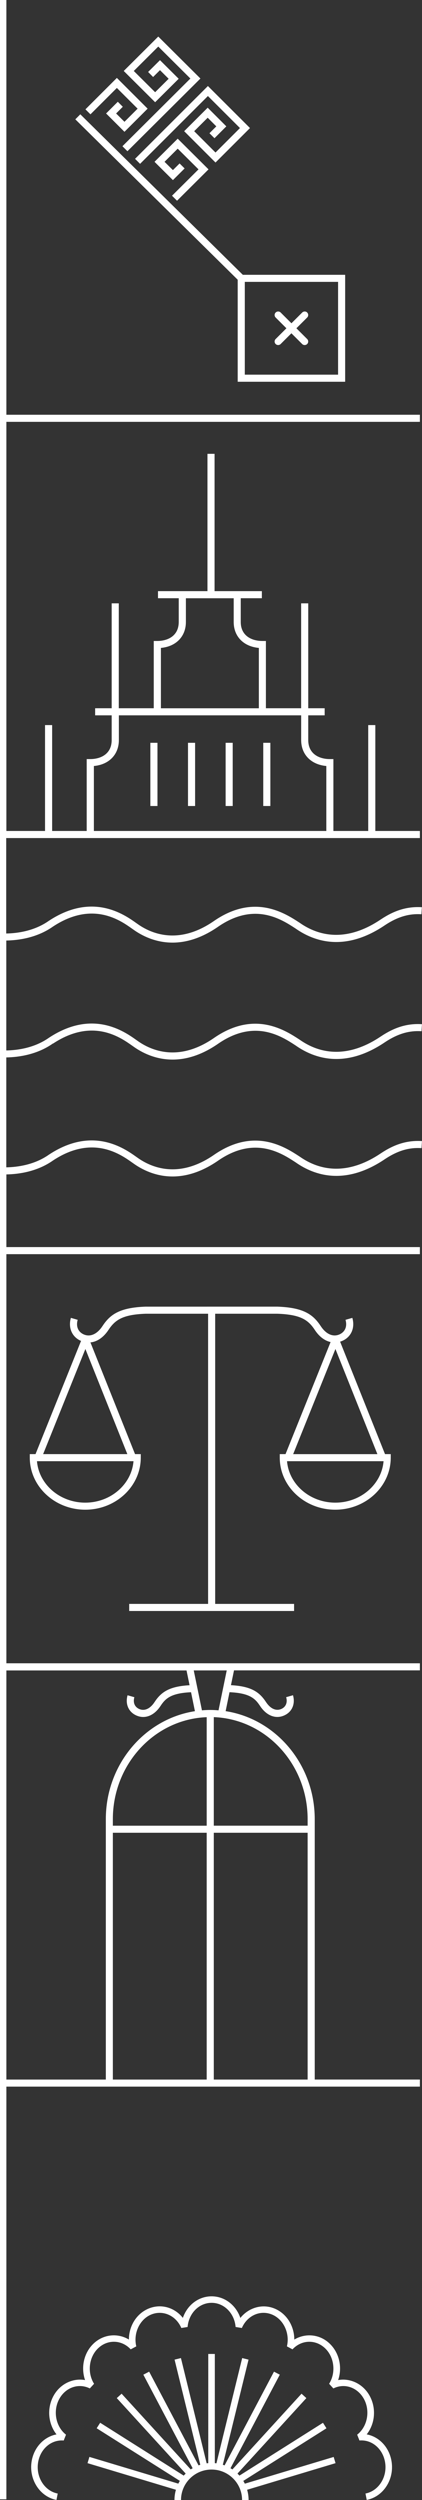
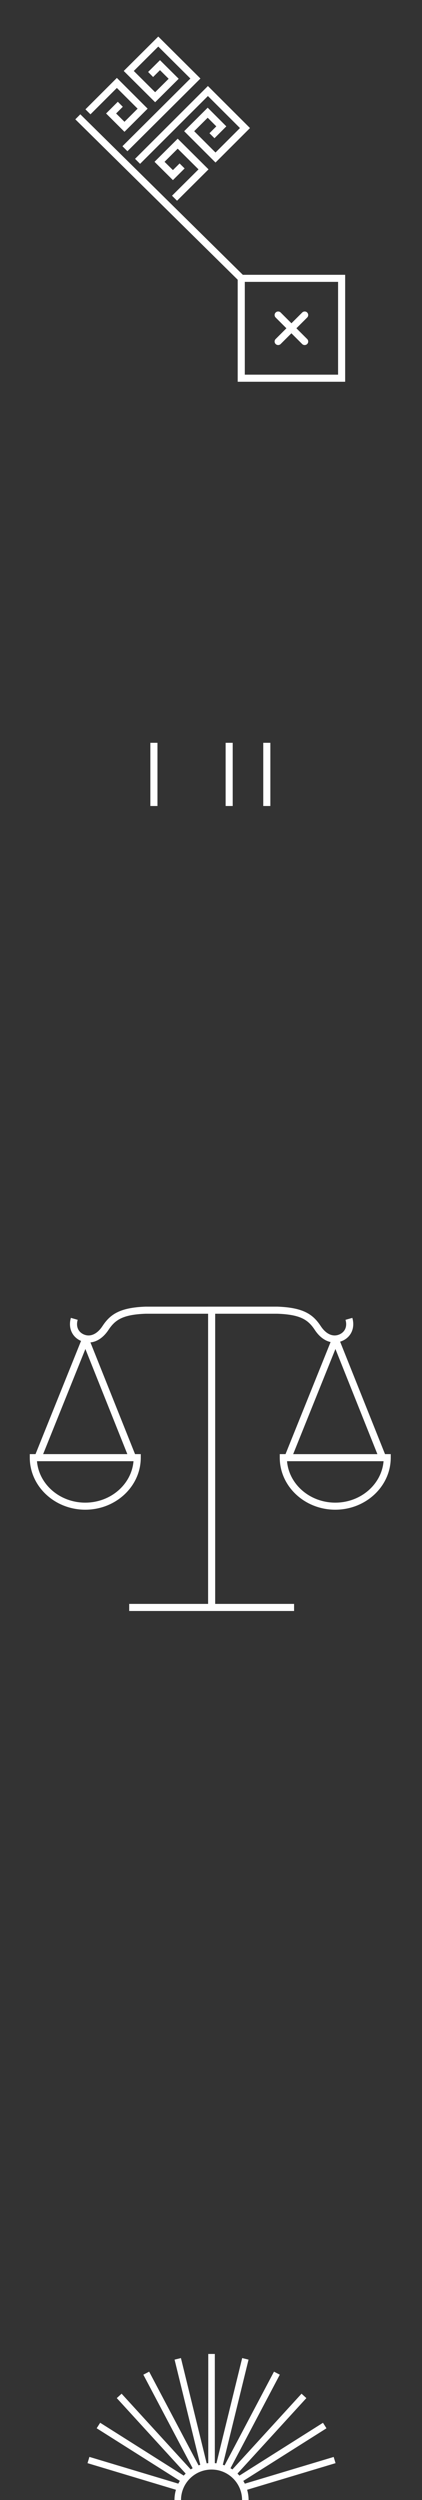
<svg xmlns="http://www.w3.org/2000/svg" id="Ebene_1" viewBox="0 0 152.17 900">
  <rect x="0" y="0" width="152.17" height="900" fill="#333333" stroke="none" />
  <defs>
    <style>.cls-1{fill:#fff;}</style>
  </defs>
  <path class="cls-1" d="M110.78,112.51c-.5-.5-1.31-.5-1.81,0l-3.88,3.87-3.88-3.87c-.5-.5-1.31-.5-1.81,0-.5,.5-.5,1.3,0,1.8l3.88,3.87-3.88,3.87c-.5,.5-.5,1.3,0,1.8,.25,.25,.58,.37,.9,.37s.65-.12,.9-.37l3.88-3.87,3.88,3.87c.25,.25,.58,.37,.9,.37s.65-.12,.9-.37c.5-.5,.5-1.3,0-1.8l-3.88-3.87,3.88-3.87c.5-.5,.5-1.3,0-1.8Z" />
  <path class="cls-1" d="M85.71,137.43h38.75v-38.5h-36.9L28.96,41.15l-1.8,1.81,58.55,57.74v36.74Zm2.56-35.96h33.64v33.41h-33.64v-33.41Z" />
  <polygon class="cls-1" points="50.51 58.98 74.97 34.57 86.53 46.1 77.71 54.91 70.02 47.23 74.89 42.38 78 45.49 75.53 47.96 77.34 49.76 81.61 45.49 74.89 38.77 66.41 47.23 77.71 58.51 90.14 46.1 74.97 30.97 48.7 57.18 50.51 58.98" />
  <polygon class="cls-1" points="64.43 28.36 57.69 21.66 53.41 25.91 55.21 27.72 57.69 25.25 60.81 28.36 55.94 33.2 48.24 25.55 57.07 16.76 68.65 28.27 44.15 52.64 45.95 54.44 72.27 28.27 57.07 13.16 44.62 25.55 55.94 36.8 64.43 28.36" />
  <polygon class="cls-1" points="71.58 60.97 62.03 70.46 63.84 72.26 75.19 60.97 64.08 49.93 55.72 58.25 62.35 64.84 66.57 60.64 64.76 58.84 62.35 61.24 59.33 58.25 64.08 53.52 71.58 60.97" />
  <polygon class="cls-1" points="42.14 31.66 49.62 39.12 44.88 43.85 41.87 40.85 44.28 38.44 42.48 36.64 38.26 40.85 44.88 47.45 53.23 39.12 42.14 28.05 30.81 39.36 32.62 41.16 42.14 31.66" />
-   <rect class="cls-1" x="67.79" y="267.41" width="2.56" height="22.75" />
  <rect class="cls-1" x="54.22" y="267.41" width="2.56" height="22.75" />
  <rect class="cls-1" x="81.36" y="267.41" width="2.55" height="22.75" />
  <rect class="cls-1" x="94.93" y="267.41" width="2.56" height="22.75" />
-   <path class="cls-1" d="M132.22,876.38c2.97-3.76,3.54-9.22,1.17-13.71-2.33-4.41-7-6.65-11.46-5.85,1.59-4.63,.4-9.96-3.23-13.29-3.57-3.28-8.64-3.66-12.58-1.29,0-4.92-2.79-9.45-7.25-11.22-4.38-1.74-9.26-.24-12.2,3.44-1.57-4.6-5.62-7.79-10.37-7.79s-8.8,3.18-10.36,7.77c-2.93-3.72-7.75-5.19-12.21-3.42-4.45,1.77-7.25,6.3-7.25,11.22-3.93-2.38-9-1.99-12.58,1.29-3.63,3.33-4.82,8.66-3.23,13.29-4.47-.81-9.13,1.44-11.46,5.85-2.37,4.48-1.8,9.95,1.17,13.71-4.5,.84-8.15,4.64-8.98,9.74-1.04,6.48,2.97,12.7,8.96,13.85l.45-2.3c-4.75-.91-7.92-5.93-7.08-11.18,.79-4.9,4.76-8.29,9.24-7.91l.83-2.1c-3.67-2.85-4.77-8.44-2.5-12.73,2.25-4.27,7.02-5.95,11.09-3.92l1.53-1.67c-2.57-4.07-1.87-9.74,1.59-12.91,3.43-3.15,8.43-2.93,11.62,.51l2.01-1.07c-1.14-4.78,1.27-9.83,5.47-11.5,4.21-1.67,8.85,.42,10.78,4.88l2.25-.36c.43-4.96,4.15-8.7,8.66-8.7s8.23,3.74,8.66,8.7l2.25,.36c1.94-4.46,6.57-6.56,10.78-4.88,4.21,1.67,6.61,6.73,5.47,11.5l2.01,1.07c3.19-3.43,8.18-3.66,11.62-.51,3.46,3.17,4.15,8.84,1.59,12.91l1.53,1.67c4.07-2.03,8.83-.35,11.09,3.92,2.26,4.29,1.16,9.88-2.51,12.73l.83,2.09c4.5-.39,8.46,3.01,9.25,7.91,.85,5.25-2.33,10.26-7.08,11.18l.45,2.3c5.98-1.15,10-7.37,8.95-13.85-.82-5.11-4.47-8.9-8.97-9.74Z" />
  <path class="cls-1" d="M120.34,884.49l-32.06,9.63c-.17-.34-.35-.68-.55-1l29.99-18.94-1.26-1.98-30.13,19.02c-.22-.25-.45-.5-.7-.74l24.84-27.17-1.74-1.58-24.92,27.26c-.23-.15-.46-.29-.7-.43l17.78-33.68-2.09-1.09-17.82,33.75c-.21-.08-.41-.16-.63-.23l9.27-37.85-2.29-.56-9.29,37.9c-.19-.03-.39-.05-.58-.07v-39.31h-2.36v39.31c-.2,.02-.39,.04-.58,.07l-9.28-37.9-2.29,.56,9.27,37.85c-.21,.07-.42,.15-.62,.23l-17.82-33.75-2.09,1.09,17.78,33.68c-.23,.14-.47,.27-.7,.43l-24.92-27.26-1.74,1.58,24.84,27.17c-.24,.24-.47,.49-.7,.74l-30.13-19.03-1.26,1.98,29.99,18.94c-.2,.33-.38,.66-.55,1l-32.06-9.63-.68,2.25,31.88,9.58c-.34,1.17-.53,2.41-.53,3.69h2.36c0-6.05,4.94-10.97,11.01-10.97s11.01,4.92,11.01,10.97h2.35c0-1.28-.19-2.51-.53-3.69l31.88-9.58-.68-2.25Z" />
  <path class="cls-1" d="M100.88,523.48v1.27c0,10.33,8.98,18.74,20.01,18.74s20.01-8.41,20.01-18.74v-1.27h-2.07l-16.19-40.48c.38-.12,.76-.26,1.14-.45,2.98-1.49,4.26-4.68,3.27-8.12l-2.46,.7c.66,2.28-.08,4.2-1.96,5.15-2.4,1.2-5,.12-6.98-2.89-2.75-4.18-6.18-6.66-15.58-7H52.48c-9.36,.34-12.78,2.82-15.53,7-1.98,3.01-4.59,4.09-6.98,2.89-1.88-.95-2.61-2.87-1.96-5.15l-2.45-.7c-.99,3.44,.29,6.63,3.27,8.12,.13,.07,.27,.12,.4,.17l-16.42,40.76h-2.07v1.27c0,10.33,8.98,18.74,20.01,18.74s20.01-8.41,20.01-18.74v-1.27h-2.07l-16.08-40.21c2.39-.24,4.7-1.78,6.49-4.48,2.4-3.64,5.15-5.55,13.44-5.85h22.5v104.46h-28.45v2.55h59.45v-2.55h-28.45v-104.46h22.45c8.34,.3,11.09,2.2,13.49,5.85,1.58,2.41,3.58,3.88,5.68,4.35l-16.25,40.34h-2.07Zm-70.15,17.47c-9.16,0-16.7-6.58-17.4-14.92H48.14c-.7,8.34-8.24,14.92-17.4,14.92Zm-15.18-17.47l15.24-37.85,15.13,37.85H15.55Zm105.35,17.47c-9.16,0-16.7-6.58-17.4-14.92h34.81c-.7,8.34-8.24,14.92-17.4,14.92Zm.06-55.31l15.13,37.85h-30.38l15.24-37.85Z" />
-   <path class="cls-1" d="M19.12,375.69c14.23-9.38,24.25-2.28,28.53,.74l.47,.33c3.03,2.17,7.9,4.69,14.12,4.69,4.8,0,10.42-1.51,16.61-5.84,13.01-8.85,22.62-2.59,27.74,.75,6.81,4.79,17.93,8.48,32.2-1.15,5.8-3.87,10.11-4.15,13.21-3.97l.15-2.54c-5.2-.31-9.77,1.05-14.8,4.4-10.34,6.98-20.48,7.39-29.34,1.16-5.26-3.43-16.21-10.56-30.63-.74-12.94,9.06-22.96,4.63-27.8,1.17l-.47-.33c-4.3-3.05-15.73-11.14-31.46-.77-5.19,3.65-11.25,4.5-15.38,4.57v-39.57c4.48-.08,11.11-1,16.82-5.02,14.23-9.38,24.25-2.29,28.53,.75l.47,.33c3.03,2.17,7.9,4.69,14.12,4.69,4.8,0,10.42-1.51,16.61-5.84,13.01-8.85,22.62-2.59,27.74,.75,6.81,4.79,17.93,8.48,32.2-1.15,5.8-3.87,10.11-4.15,13.21-3.97l.15-2.54c-5.2-.3-9.77,1.05-14.8,4.4-10.34,6.99-20.48,7.39-29.34,1.16-5.26-3.42-16.2-10.55-30.63-.73-12.94,9.06-22.96,4.63-27.8,1.17l-.47-.33c-4.3-3.05-15.73-11.14-31.46-.77-5.19,3.65-11.25,4.5-15.38,4.57v-34.36H151.4v-2.55h-16.06v-38.12h-2.56v38.12h-12.56v-25.88h-1.28c-3.77,0-7.79-1.8-7.79-6.84v-8.91h5.92v-2.55h-5.92v-37.77h-2.56v37.77h-12.71v-24.22h-1.28c-3.76,0-7.79-1.8-7.79-6.84v-8.55h7.61v-2.55h-17.05v-49.43h-2.56v49.43h-17.84v2.55h7.48v8.55c0,5.04-3.99,6.84-7.73,6.84h-1.28v24.22h-12.61v-37.77h-2.56v37.77h-5.96v2.55h5.96v8.91c0,5.04-3.99,6.84-7.73,6.84h-1.28v25.88h-12.46v-38.12h-2.56v38.12H2.3V151.86H151.4v-2.55H2.3V0H0V899.74H2.3v-148.56H151.4v-2.55h-37.91v-93.75c0-19.71-13.98-36.07-32.13-38.87l1.4-6.82c7.38,.32,9.3,2.35,11.02,4.96,1.7,2.57,3.93,3.95,6.23,3.95,.92,0,1.85-.22,2.76-.68,2.62-1.31,3.75-4.11,2.88-7.14l-2.46,.7c.53,1.85-.06,3.4-1.57,4.16-1.95,.97-4.07,.08-5.7-2.4-2.34-3.54-5.2-5.68-12.64-6.08l1.1-5.33h67.02v-2.55H2.3v-147.28H151.4v-2.55H2.3v-26.16c4.48-.08,11.11-1,16.82-5.02,14.23-9.38,24.25-2.29,28.53,.74l.47,.33c3.03,2.17,7.9,4.69,14.12,4.69,4.8,0,10.42-1.51,16.61-5.84,13.01-8.85,22.62-2.59,27.74,.75,6.81,4.79,17.93,8.48,32.2-1.15,5.8-3.87,10.11-4.15,13.21-3.97l.15-2.54c-5.2-.3-9.77,1.05-14.8,4.4-10.34,6.98-20.48,7.39-29.34,1.16-5.26-3.43-16.21-10.56-30.63-.74-12.94,9.06-22.96,4.62-27.8,1.17l-.47-.33c-4.3-3.05-15.74-11.14-31.46-.77-5.19,3.65-11.25,4.49-15.38,4.57v-39.57c4.48-.08,11.11-1,16.82-5.02ZM58.02,233.25c5.44-.49,9.01-4.11,9.01-9.33v-8.55h17.24v8.55c0,5.22,3.59,8.84,9.07,9.33v21.73H58.02v-21.73Zm-24.17,42.51c5.44-.49,9.01-4.11,9.01-9.33v-8.91H108.6v8.91c0,5.22,3.59,8.84,9.07,9.33v23.39H33.85v-23.39Zm40.68,342.41v39.08H40.69v-2.35c0-19.82,15.07-36.01,33.84-36.72Zm-33.84,41.62h33.84v88.85H40.69v-88.85Zm36.4,88.85v-88.85h33.84v88.85h-33.84Zm33.84-93.75v2.35h-33.84v-39.08c18.77,.71,33.84,16.9,33.84,36.72Zm-32.12-39.17c-.99-.08-1.99-.14-3-.14s-2.01,.05-2.99,.14l-2.96-14.37h11.9l-2.96,14.37Zm-11.55-14.37l1.1,5.33c-7.44,.4-10.31,2.54-12.64,6.08-1.62,2.47-3.75,3.37-5.7,2.39-1.52-.76-2.1-2.32-1.57-4.16l-2.45-.7c-.87,3.02,.26,5.83,2.88,7.14,.91,.46,1.84,.68,2.76,.68,2.29,0,4.53-1.37,6.23-3.95,1.72-2.61,3.65-4.64,11.02-4.96l1.4,6.82c-18.15,2.8-32.13,19.17-32.13,38.87v93.75H2.3v-147.28H67.25Z" />
</svg>